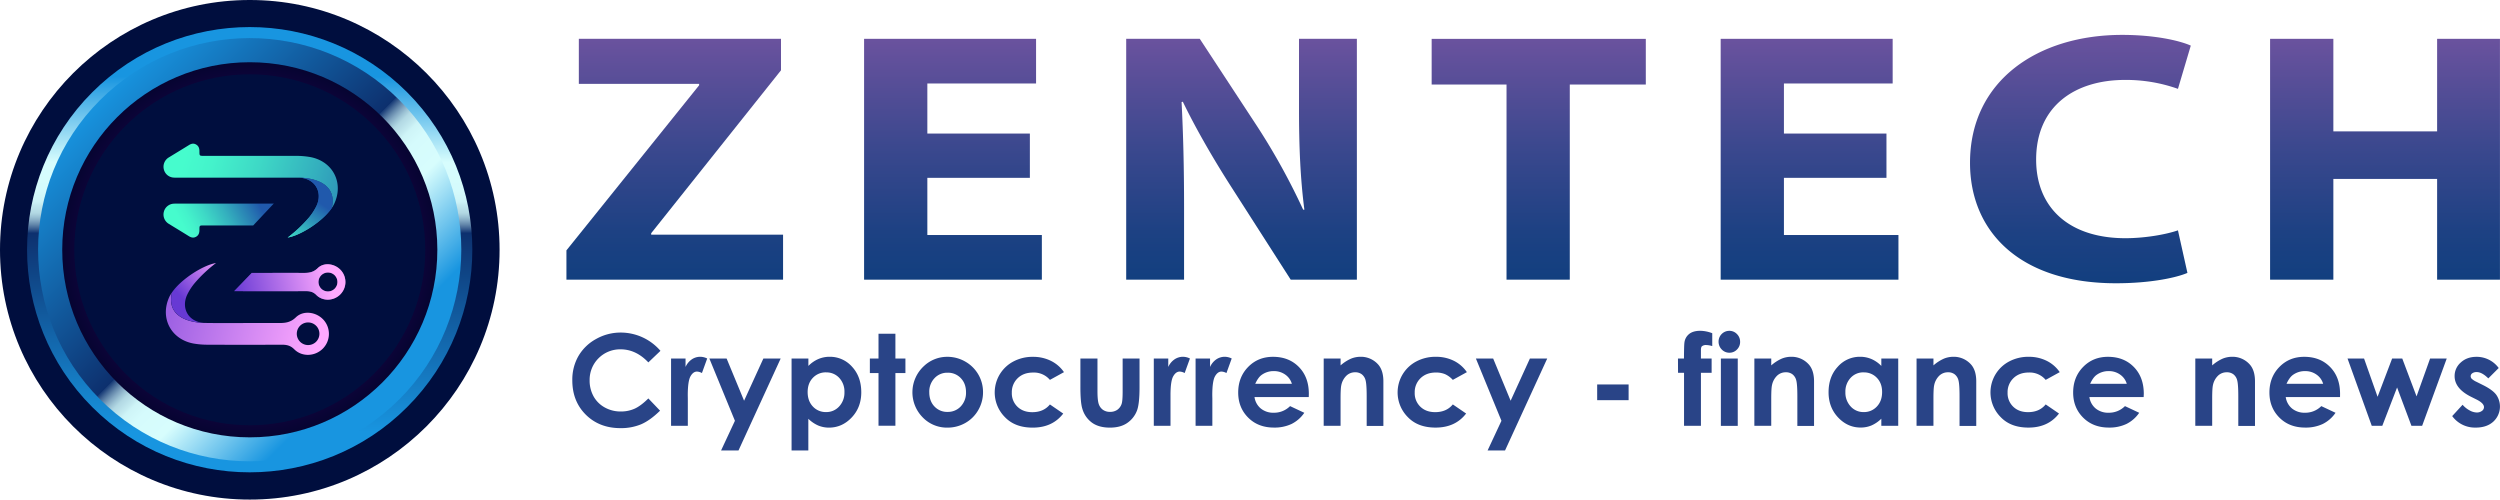
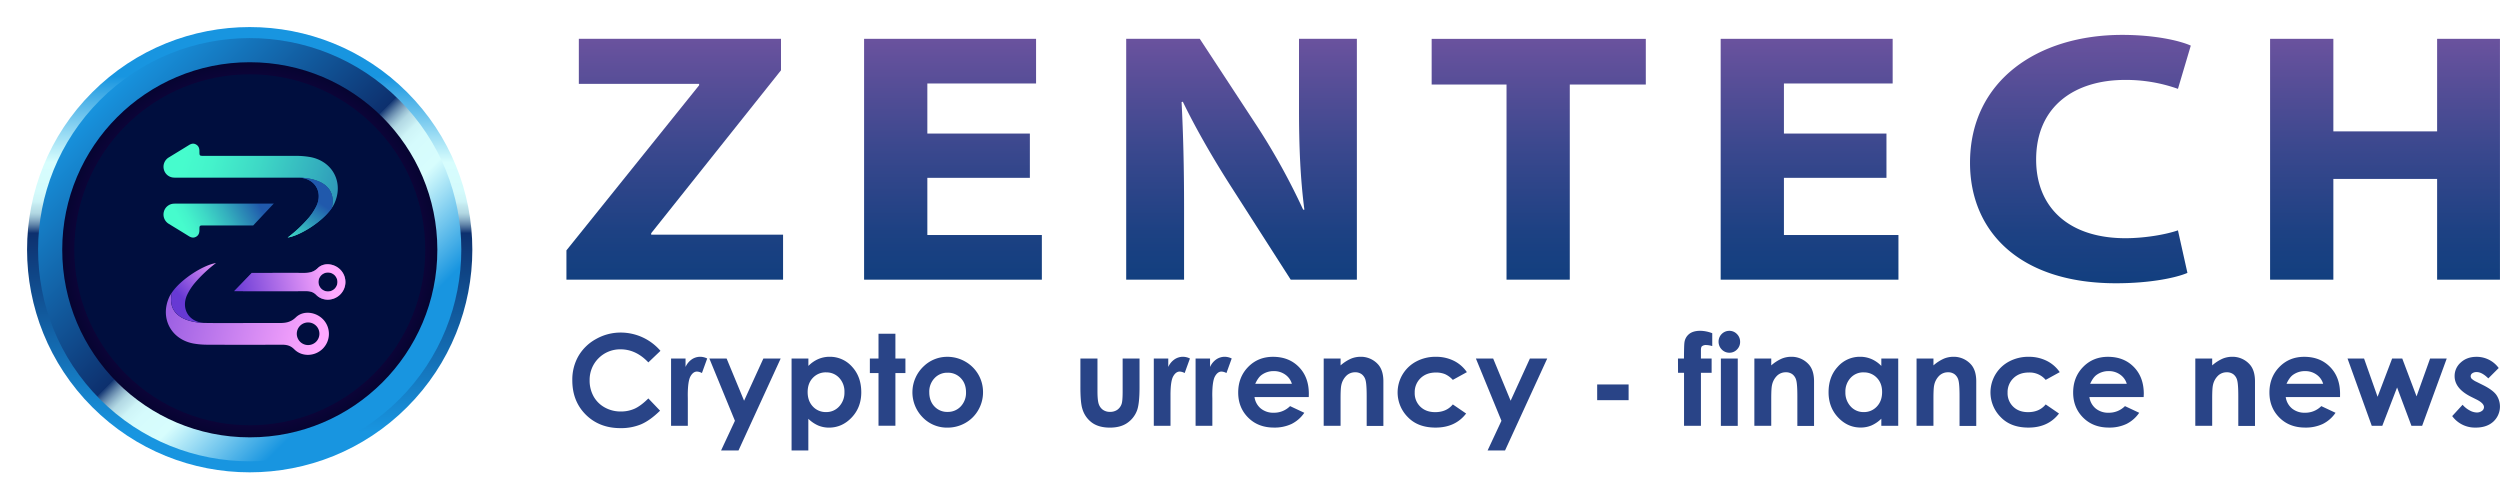
<svg xmlns="http://www.w3.org/2000/svg" xmlns:xlink="http://www.w3.org/1999/xlink" viewBox="0 0 2133.89 426.42">
  <defs>
    <style>.cls-1{isolation:isolate;}.cls-2{fill:#000e3e;}.cls-3{fill:url(#linear-gradient);}.cls-4{fill:url(#linear-gradient-2);}.cls-5{fill:url(#radial-gradient);}.cls-12,.cls-6{fill:url(#linear-gradient-3);}.cls-10,.cls-7{fill:none;}.cls-13,.cls-8{fill:url(#linear-gradient-4);}.cls-14,.cls-9{fill:url(#linear-gradient-5);}.cls-10,.cls-12,.cls-13,.cls-14,.cls-18,.cls-19,.cls-20{mix-blend-mode:screen;}.cls-11{opacity:0.5;}.cls-15,.cls-18{fill:url(#linear-gradient-9);}.cls-16,.cls-19{fill:url(#linear-gradient-10);}.cls-17,.cls-20{fill:url(#linear-gradient-11);}.cls-21{fill:url(#linear-gradient-15);}.cls-22{fill:url(#linear-gradient-16);}.cls-23{fill:url(#linear-gradient-17);}.cls-24{fill:url(#linear-gradient-18);}.cls-25{fill:url(#linear-gradient-19);}.cls-26{fill:url(#linear-gradient-20);}.cls-27{fill:url(#linear-gradient-21);}.cls-28{fill:#294487;}</style>
    <linearGradient id="linear-gradient" x1="213.13" y1="35.29" x2="213.13" y2="368.32" gradientTransform="translate(213.13 -88.28) rotate(45)" gradientUnits="userSpaceOnUse">
      <stop offset="0.09" stop-color="#1895e0" />
      <stop offset="0.31" stop-color="#d7fdfd" />
      <stop offset="0.38" stop-color="#d5fbfc" />
      <stop offset="0.41" stop-color="#cef4f7" />
      <stop offset="0.42" stop-color="#c3e9ef" />
      <stop offset="0.44" stop-color="#b2d8e3" />
      <stop offset="0.45" stop-color="#9cc2d4" />
      <stop offset="0.46" stop-color="#82a6c1" />
      <stop offset="0.47" stop-color="#6286aa" />
      <stop offset="0.48" stop-color="#3d6090" />
      <stop offset="0.49" stop-color="#143773" />
      <stop offset="0.49" stop-color="#0d306e" />
      <stop offset="1" stop-color="#1895e0" />
    </linearGradient>
    <linearGradient id="linear-gradient-2" x1="332.9" y1="332.9" x2="83.13" y2="83.13" xlink:href="#linear-gradient" />
    <radialGradient id="radial-gradient" cx="213.21" cy="213.21" r="160.09" gradientUnits="userSpaceOnUse">
      <stop offset="0" stop-color="#5a0395" />
      <stop offset="1" stop-color="#060431" />
    </radialGradient>
    <linearGradient id="linear-gradient-3" x1="280.87" y1="236.72" x2="200.54" y2="255.51" gradientUnits="userSpaceOnUse">
      <stop offset="0" stop-color="#ffa9ff" />
      <stop offset="1" stop-color="#6739d4" />
    </linearGradient>
    <linearGradient id="linear-gradient-4" x1="270.69" y1="292.75" x2="75.76" y2="248.53" xlink:href="#linear-gradient-3" />
    <linearGradient id="linear-gradient-5" x1="199.03" y1="228.07" x2="161.45" y2="261.24" xlink:href="#linear-gradient-3" />
    <linearGradient id="linear-gradient-9" x1="233.56" y1="217.67" x2="266.36" y2="168.66" gradientUnits="userSpaceOnUse">
      <stop offset="0" stop-color="#46fccd" />
      <stop offset="0.12" stop-color="#44f3cb" />
      <stop offset="0.32" stop-color="#3ed9c6" />
      <stop offset="0.57" stop-color="#34b0be" />
      <stop offset="0.86" stop-color="#2777b2" />
      <stop offset="1" stop-color="#2059ac" />
    </linearGradient>
    <linearGradient id="linear-gradient-10" x1="159.63" y1="128.48" x2="343.88" y2="184.86" xlink:href="#linear-gradient-9" />
    <linearGradient id="linear-gradient-11" x1="157.7" y1="196.05" x2="215.56" y2="164.36" xlink:href="#linear-gradient-9" />
    <linearGradient id="linear-gradient-15" x1="575.93" y1="33.14" x2="575.93" y2="238.72" gradientUnits="userSpaceOnUse">
      <stop offset="0" stop-color="#6a529e" />
      <stop offset="0.45" stop-color="#3b488e" />
      <stop offset="0.8" stop-color="#1d4183" />
      <stop offset="1" stop-color="#123f7f" />
    </linearGradient>
    <linearGradient id="linear-gradient-16" x1="813.42" y1="33.14" x2="813.42" y2="238.72" xlink:href="#linear-gradient-15" />
    <linearGradient id="linear-gradient-17" x1="1059.72" y1="33.14" x2="1059.72" y2="238.72" xlink:href="#linear-gradient-15" />
    <linearGradient id="linear-gradient-18" x1="1313.43" y1="33.14" x2="1313.43" y2="238.72" xlink:href="#linear-gradient-15" />
    <linearGradient id="linear-gradient-19" x1="1544.56" y1="33.14" x2="1544.56" y2="238.72" xlink:href="#linear-gradient-15" />
    <linearGradient id="linear-gradient-20" x1="1775.69" y1="29.78" x2="1775.69" y2="241.78" xlink:href="#linear-gradient-15" />
    <linearGradient id="linear-gradient-21" x1="2035.76" y1="33.14" x2="2035.76" y2="238.72" xlink:href="#linear-gradient-15" />
  </defs>
  <g class="cls-1">
    <g id="Layer_2" data-name="Layer 2">
      <g id="Layer_1-2" data-name="Layer 1">
-         <circle class="cls-2" cx="213.21" cy="213.21" r="213.21" />
        <circle class="cls-3" cx="213.13" cy="213.13" r="190.03" transform="translate(-88.28 213.13) rotate(-45)" />
        <circle class="cls-4" cx="213.13" cy="213.13" r="180.62" transform="translate(-88.28 213.13) rotate(-45)" />
        <circle class="cls-5" cx="213.21" cy="213.21" r="160.09" />
        <circle class="cls-2" cx="213.21" cy="213.21" r="149.8" transform="translate(-88.32 213.21) rotate(-45)" />
        <path class="cls-6" d="M261.05,248.5c3.49,0,6.22.56,8.93,3.29,5.55,5.58,14.72,5.13,20.32-.33a15,15,0,0,0,1-20.41c-5.06-6-14.58-7.59-20.12-2.17-4.16,4.06-8.43,4.13-13.3,4.08-5.65-.07-37.46,0-43,0l-15,15.54C217.13,248.59,243.83,248.6,261.05,248.5Zm19-15.91a8.1,8.1,0,1,1-.67,16.18,8.1,8.1,0,0,1,.67-16.18Z" />
        <path class="cls-7" d="M262.41,294.53a9.65,9.65,0,1,0-9.07-9.75A9.67,9.67,0,0,0,262.41,294.53Z" />
        <path class="cls-8" d="M165.2,293.23a70.47,70.47,0,0,0,12.49,1q31.42.15,62.83,0c4.17,0,7.41.67,10.65,3.92,6.6,6.64,17.53,6.12,24.21-.4a17.9,17.9,0,0,0,1.16-24.31c-6-7.09-17.37-9-24-2.59-4.95,4.84-10,4.92-15.84,4.86-6.74-.08-13.48,0-20.22,0-13.84,0-27.68.17-41.52-.06,0,0-34.5.82-28.19-26a26.44,26.44,0,0,0-2,3.26C136.15,270.8,145.55,289.59,165.2,293.23Zm98-18a9.65,9.65,0,1,1-.8,19.28,9.65,9.65,0,0,1,.8-19.28Z" />
        <path class="cls-9" d="M175,275.61c-13.44-.23-20.8-11.76-15.28-23.93a48.22,48.22,0,0,1,6.83-10.47,116.32,116.32,0,0,1,17.83-16.7c-10.89,1.74-29.84,13.77-37.57,25.09C140.49,276.43,175,275.61,175,275.61Z" />
        <path class="cls-10" d="M262.41,294.53a9.65,9.65,0,1,0-9.07-9.75A9.67,9.67,0,0,0,262.41,294.53Z" />
        <g class="cls-11">
          <path class="cls-12" d="M261.05,248.5c3.49,0,6.22.56,8.93,3.29,5.55,5.58,14.72,5.13,20.32-.33a15,15,0,0,0,1-20.41c-5.06-6-14.58-7.59-20.12-2.17-4.16,4.06-8.43,4.13-13.3,4.08-5.65-.07-37.46,0-43,0l-15,15.54C217.13,248.59,243.83,248.6,261.05,248.5Zm19-15.91a8.1,8.1,0,1,1-.67,16.18,8.1,8.1,0,0,1,.67-16.18Z" />
-           <path class="cls-13" d="M165.2,293.23a70.47,70.47,0,0,0,12.49,1q31.42.15,62.83,0c4.17,0,7.41.67,10.65,3.92,6.6,6.64,17.53,6.12,24.21-.4a17.9,17.9,0,0,0,1.16-24.31c-6-7.09-17.37-9-24-2.59-4.95,4.84-10,4.92-15.84,4.86-6.74-.08-13.48,0-20.22,0-13.84,0-27.68.17-41.52-.06,0,0-34.5.82-28.19-26a26.44,26.44,0,0,0-2,3.26C136.15,270.8,145.55,289.59,165.2,293.23Zm98-18a9.65,9.65,0,1,1-.8,19.28,9.65,9.65,0,0,1,.8-19.28Z" />
          <path class="cls-14" d="M175,275.61c-13.44-.23-20.8-11.76-15.28-23.93a48.22,48.22,0,0,1,6.83-10.47,116.32,116.32,0,0,1,17.83-16.7c-10.89,1.74-29.84,13.77-37.57,25.09C140.49,276.43,175,275.61,175,275.61Z" />
        </g>
        <path class="cls-15" d="M254.94,151.66c13.43.23,20.8,11.76,15.28,23.93a48.46,48.46,0,0,1-6.83,10.47,116.78,116.78,0,0,1-17.83,16.7c10.89-1.74,29.84-13.78,37.57-25.1C289.44,150.83,254.94,151.66,254.94,151.66Z" />
        <path class="cls-16" d="M254.94,151.66s34.5-.83,28.19,26a26.75,26.75,0,0,0,1.94-3.25c8.71-17.94-.69-36.73-20.34-40.37a70.58,70.58,0,0,0-12.5-1l-78,0c-4,0-4,0-4-3.92,0-2.48-.64-4.52-2.9-5.79s-4.22-.64-6.24.62c-5.64,3.51-11.33,6.94-17,10.42a9.26,9.26,0,0,0-4.2,10.38,9.14,9.14,0,0,0,8.38,6.84c1,.07,2,.08,3,.08Z" />
        <path class="cls-17" d="M151.26,173.78c-1,0-2,0-3,.08a9.14,9.14,0,0,0-8.38,6.83,9.25,9.25,0,0,0,4.2,10.38c5.66,3.48,11.35,6.91,17,10.43,2,1.26,4,1.84,6.24.61s2.93-3.31,2.9-5.79c0-4,0-3.88,4-3.89l41.91,0,17.53-18.67Z" />
        <path class="cls-18" d="M254.94,151.66c13.43.23,20.8,11.76,15.28,23.93a48.46,48.46,0,0,1-6.83,10.47,116.78,116.78,0,0,1-17.83,16.7c10.89-1.74,29.84-13.78,37.57-25.1C289.44,150.83,254.94,151.66,254.94,151.66Z" />
        <path class="cls-19" d="M254.94,151.66s34.5-.83,28.19,26a26.75,26.75,0,0,0,1.94-3.25c8.71-17.94-.69-36.73-20.34-40.37a70.58,70.58,0,0,0-12.5-1l-78,0c-4,0-4,0-4-3.92,0-2.48-.64-4.52-2.9-5.79s-4.22-.64-6.24.62c-5.64,3.51-11.33,6.94-17,10.42a9.26,9.26,0,0,0-4.2,10.38,9.14,9.14,0,0,0,8.38,6.84c1,.07,2,.08,3,.08Z" />
        <path class="cls-20" d="M151.26,173.78c-1,0-2,0-3,.08a9.14,9.14,0,0,0-8.38,6.83,9.25,9.25,0,0,0,4.2,10.38c5.66,3.48,11.35,6.91,17,10.43,2,1.26,4,1.84,6.24.61s2.93-3.31,2.9-5.79c0-4,0-3.88,4-3.89l41.91,0,17.53-18.67Z" />
        <path class="cls-21" d="M483.48,213.71,596.75,72.79V71.57H494.07V33.14H666.62V60L555.82,199.07v1.22H668.39v38.43H483.48Z" />
        <path class="cls-22" d="M879.05,151.79H791.54V200.6h97.74v38.12H737.55V33.14H884.34V71.26h-92.8V114h87.51Z" />
        <path class="cls-23" d="M961.27,238.72V33.14h62.81l49.4,75.34a564.64,564.64,0,0,1,38.82,70.46h1.06c-3.53-27.15-4.59-54.91-4.59-85.71V33.14h49.4V238.72h-56.46l-50.81-79.3c-14.12-22-29.64-48.5-41.29-72.6l-1.06.31c1.41,27.14,2.12,56.12,2.12,89.67v61.92Z" />
        <path class="cls-24" d="M1285.91,72.18H1222v-39h182.79v39H1339.9V238.72h-54Z" />
        <path class="cls-25" d="M1610.2,151.79h-87.52V200.6h97.75v38.12H1468.69V33.14h146.8V71.26h-92.81V114h87.52Z" />
        <path class="cls-26" d="M1867.09,232.93c-9.88,4.27-32.12,8.85-61,8.85-82.22,0-124.57-44.23-124.57-102.8,0-70.16,57.88-109.2,129.86-109.2,27.88,0,49.05,4.88,58.58,9.15L1859,75.84a132.18,132.18,0,0,0-45.17-7.62c-42.7,0-75.87,22.26-75.87,68,0,41.17,28.23,67.1,76.23,67.1,16.23,0,34.22-3.05,44.81-6.71Z" />
        <path class="cls-27" d="M1991.65,33.14v79h88.57v-79h53.63V238.72h-53.63v-86h-88.57v86h-54V33.14Z" />
        <path class="cls-28" d="M563.74,299.46l-10.34,9.86q-10.56-11.16-23.74-11.15a26,26,0,0,0-26.38,26.37,27.77,27.77,0,0,0,3.38,13.8,24.21,24.21,0,0,0,9.55,9.46,27.68,27.68,0,0,0,13.71,3.43,28.37,28.37,0,0,0,11.77-2.4q5.32-2.4,11.71-8.75l10,10.46q-8.61,8.4-16.26,11.65a44.51,44.51,0,0,1-17.48,3.25q-18.1,0-29.65-11.49T488.5,324.52a40.32,40.32,0,0,1,5.25-20.65,39,39,0,0,1,15.05-14.52,42.44,42.44,0,0,1,21.09-5.49,44.8,44.8,0,0,1,33.85,15.6Z" />
        <path class="cls-28" d="M572.79,306h12.36v7.24a15.46,15.46,0,0,1,5.33-6.5,12.86,12.86,0,0,1,7.29-2.21,13.55,13.55,0,0,1,5.86,1.47l-4.49,12.41a10,10,0,0,0-4.17-1.26q-3.33,0-5.62,4.11t-2.3,16.16l.05,2.8v23.23H572.79Z" />
        <path class="cls-28" d="M605.47,306H620.2l14.92,36.05L651.59,306h14.77l-36,78.47H615.49l11.81-25.3Z" />
        <path class="cls-28" d="M690,306v6.34a27.06,27.06,0,0,1,8.45-5.86,24.34,24.34,0,0,1,9.71-1.95,25.09,25.09,0,0,1,19.12,8.5q7.86,8.51,7.87,21.8,0,12.84-8.14,21.47T707.7,365a23.91,23.91,0,0,1-9.24-1.77,28.15,28.15,0,0,1-8.5-5.78V384.5H675.65V306Zm15.15,11.83a15.06,15.06,0,0,0-11.3,4.65q-4.48,4.65-4.48,12.14,0,7.67,4.48,12.39a14.94,14.94,0,0,0,11.3,4.72,14.67,14.67,0,0,0,11.12-4.8,17.19,17.19,0,0,0,4.51-12.25,17,17,0,0,0-4.43-12.12A14.71,14.71,0,0,0,705.11,317.86Z" />
        <path class="cls-28" d="M749.86,284.86h14.42V306h8.55v12.41h-8.55v45H749.86v-45h-7.39V306h7.39Z" />
        <path class="cls-28" d="M808.6,304.56a30.44,30.44,0,0,1,15.29,4.06,29.81,29.81,0,0,1,15.18,26.09,30.06,30.06,0,0,1-4,15.2A29.12,29.12,0,0,1,824,361a30.46,30.46,0,0,1-15.36,4,28.67,28.67,0,0,1-21.1-8.79,30.45,30.45,0,0,1,1.14-43.8A28.83,28.83,0,0,1,808.6,304.56Zm.24,13.57a14.79,14.79,0,0,0-11.18,4.67,16.58,16.58,0,0,0-4.47,12q0,7.5,4.41,12.14a14.79,14.79,0,0,0,11.19,4.65,15,15,0,0,0,11.27-4.7,16.79,16.79,0,0,0,4.49-12.09q0-7.39-4.42-12A14.92,14.92,0,0,0,808.84,318.13Z" />
-         <path class="cls-28" d="M908.16,317.65l-12,6.6A17.8,17.8,0,0,0,881.73,318q-8.09,0-13.08,4.82a16.41,16.41,0,0,0-5,12.36,15.87,15.87,0,0,0,4.81,12q4.81,4.63,12.64,4.64,9.67,0,15.06-6.6l11.37,7.78q-9.24,12-26.09,12-15.15,0-23.73-9a29.86,29.86,0,0,1,7.23-47.42,34.73,34.73,0,0,1,16.72-4A33.87,33.87,0,0,1,897,308,29.11,29.11,0,0,1,908.16,317.65Z" />
        <path class="cls-28" d="M922.18,306h14.57V333.7q0,8.08,1.11,11.22a9.85,9.85,0,0,0,3.58,4.89,10.23,10.23,0,0,0,6.06,1.74,10.52,10.52,0,0,0,6.11-1.72,10,10,0,0,0,3.73-5q.9-2.48.9-10.61V306h14.42v24.35q0,15-2.38,20.59a22.35,22.35,0,0,1-8.55,10.37Q956.08,365,947.37,365q-9.45,0-15.29-4.22A22.3,22.3,0,0,1,923.87,349q-1.7-5.22-1.69-19Z" />
        <path class="cls-28" d="M984.83,306h12.35v7.24a15.48,15.48,0,0,1,5.34-6.5,12.83,12.83,0,0,1,7.28-2.21,13.59,13.59,0,0,1,5.87,1.47l-4.49,12.41a10,10,0,0,0-4.17-1.26q-3.33,0-5.63,4.11t-2.29,16.16l0,2.8v23.23H984.83Z" />
        <path class="cls-28" d="M1020.5,306h12.35v7.24a15.54,15.54,0,0,1,5.33-6.5,12.86,12.86,0,0,1,7.29-2.21,13.52,13.52,0,0,1,5.86,1.47l-4.49,12.41a10,10,0,0,0-4.17-1.26c-2.21,0-4.09,1.37-5.62,4.11s-2.3,8.14-2.3,16.16l.06,2.8v23.23H1020.5Z" />
        <path class="cls-28" d="M1117.1,338.93h-46.31a15.4,15.4,0,0,0,5.36,9.74,16.81,16.81,0,0,0,11.11,3.62,19.2,19.2,0,0,0,13.89-5.65l12.15,5.7a28.68,28.68,0,0,1-10.88,9.53,34,34,0,0,1-15.05,3.09q-13.51,0-22-8.53t-8.5-21.35q0-13.15,8.47-21.84t21.26-8.68q13.56,0,22.07,8.68t8.5,22.94Zm-14.42-11.35a14.46,14.46,0,0,0-5.63-7.82,16.38,16.38,0,0,0-9.76-3,17.27,17.27,0,0,0-10.58,3.38q-2.85,2.12-5.29,7.45Z" />
        <path class="cls-28" d="M1129.85,306h14.41v5.89a34.74,34.74,0,0,1,8.89-5.75,21.4,21.4,0,0,1,8.14-1.61,19.69,19.69,0,0,1,14.5,6q5,5.07,5,15v38h-14.25V338.33q0-10.29-.93-13.66a9.34,9.34,0,0,0-3.21-5.15,9.05,9.05,0,0,0-5.66-1.76,10.61,10.61,0,0,0-7.51,2.92,15.67,15.67,0,0,0-4.35,8.1q-.63,2.69-.63,11.66v23h-14.41Z" />
        <path class="cls-28" d="M1252.06,317.65l-12,6.6a20.48,20.48,0,0,0-6.69-4.91,20.21,20.21,0,0,0-7.75-1.37q-8.08,0-13.08,4.82a16.45,16.45,0,0,0-5,12.36,15.88,15.88,0,0,0,4.82,12q4.8,4.63,12.63,4.64,9.67,0,15.07-6.6l11.36,7.78q-9.24,12-26.08,12-15.15,0-23.74-9a29.86,29.86,0,0,1,7.24-47.42,34.69,34.69,0,0,1,16.71-4,33.94,33.94,0,0,1,15.37,3.4A29.18,29.18,0,0,1,1252.06,317.65Z" />
        <path class="cls-28" d="M1259.75,306h14.74l14.92,36.05L1305.87,306h14.78l-36,78.47h-14.89l11.81-25.3Z" />
        <path class="cls-28" d="M1363.28,328.16h26.83v13.41h-26.83Z" />
        <path class="cls-28" d="M1432.24,306h5.12q.06-11.29.37-13.35a11,11,0,0,1,4-7.53q3.4-2.77,9.63-2.77a30,30,0,0,1,10.14,2.06v11a19.21,19.21,0,0,0-5.12-.9,5.43,5.43,0,0,0-3.7,1.06q-.84.8-.84,3.27l0,7.18h9.13v12.2h-9.13v45.25h-14.42V318.23h-5.12Z" />
        <path class="cls-28" d="M1476.06,282.38a8.83,8.83,0,0,1,6.51,2.74,9.17,9.17,0,0,1,2.71,6.66,9,9,0,0,1-2.69,6.57,8.72,8.72,0,0,1-6.42,2.72,8.84,8.84,0,0,1-6.56-2.77,9.3,9.3,0,0,1-2.71-6.73,9.18,9.18,0,0,1,9.16-9.19Zm-7.2,23.65h14.41v57.45h-14.41Z" />
        <path class="cls-28" d="M1497.45,306h14.41v5.89a34.74,34.74,0,0,1,8.89-5.75,21.4,21.4,0,0,1,8.14-1.61,19.69,19.69,0,0,1,14.5,6q5,5.07,5,15v38h-14.25V338.33q0-10.29-.93-13.66a9.34,9.34,0,0,0-3.21-5.15,9,9,0,0,0-5.66-1.76,10.61,10.61,0,0,0-7.51,2.92,15.59,15.59,0,0,0-4.34,8.1q-.64,2.69-.64,11.66v23h-14.41Z" />
        <path class="cls-28" d="M1605.82,306h14.42v57.45h-14.42v-6.07a28.13,28.13,0,0,1-8.46,5.78,23.68,23.68,0,0,1-9.2,1.77q-11.13,0-19.25-8.63t-8.13-21.47q0-13.31,7.86-21.8a25,25,0,0,1,19.09-8.5,24.34,24.34,0,0,1,9.71,1.95,26.46,26.46,0,0,1,8.38,5.86Zm-15.15,11.83a14.56,14.56,0,0,0-11.1,4.73,17,17,0,0,0-4.42,12.12,17.22,17.22,0,0,0,4.5,12.25,14.58,14.58,0,0,0,11.07,4.8A14.83,14.83,0,0,0,1602,347q4.49-4.73,4.48-12.39,0-7.48-4.48-12.14A15,15,0,0,0,1590.67,317.86Z" />
        <path class="cls-28" d="M1635.89,306h14.42v5.89a34.88,34.88,0,0,1,8.88-5.75,21.45,21.45,0,0,1,8.15-1.61,19.71,19.71,0,0,1,14.5,6q5,5.07,5,15v38h-14.26V338.33q0-10.29-.92-13.66a9.4,9.4,0,0,0-3.21-5.15,9.06,9.06,0,0,0-5.67-1.76,10.61,10.61,0,0,0-7.5,2.92,15.67,15.67,0,0,0-4.35,8.1q-.63,2.69-.63,11.66v23h-14.42Z" />
        <path class="cls-28" d="M1758.1,317.65l-12,6.6a17.76,17.76,0,0,0-14.43-6.28q-8.09,0-13.08,4.82a16.45,16.45,0,0,0-5,12.36,15.91,15.91,0,0,0,4.81,12q4.81,4.63,12.64,4.64,9.68,0,15.06-6.6l11.37,7.78q-9.24,12-26.08,12-15.17,0-23.74-9a29.85,29.85,0,0,1,7.24-47.42,34.69,34.69,0,0,1,16.71-4A33.87,33.87,0,0,1,1747,308,29.11,29.11,0,0,1,1758.1,317.65Z" />
        <path class="cls-28" d="M1829.73,338.93h-46.31a15.44,15.44,0,0,0,5.36,9.74,16.84,16.84,0,0,0,11.12,3.62,19.19,19.19,0,0,0,13.88-5.65l12.15,5.7a28.68,28.68,0,0,1-10.88,9.53,34,34,0,0,1-15,3.09q-13.51,0-22-8.53t-8.5-21.35q0-13.15,8.48-21.84t21.25-8.68q13.57,0,22.07,8.68t8.5,22.94Zm-14.42-11.35a14.46,14.46,0,0,0-5.63-7.82,16.36,16.36,0,0,0-9.76-3,17.25,17.25,0,0,0-10.57,3.38q-2.86,2.12-5.29,7.45Z" />
        <path class="cls-28" d="M1873.82,306h14.41v5.89a34.74,34.74,0,0,1,8.89-5.75,21.4,21.4,0,0,1,8.14-1.61,19.69,19.69,0,0,1,14.5,6q5,5.07,5,15v38h-14.25V338.33q0-10.29-.93-13.66a9.34,9.34,0,0,0-3.21-5.15,9.05,9.05,0,0,0-5.66-1.76,10.61,10.61,0,0,0-7.51,2.92,15.59,15.59,0,0,0-4.34,8.1q-.64,2.69-.64,11.66v23h-14.41Z" />
        <path class="cls-28" d="M1997.35,338.93H1951a15.44,15.44,0,0,0,5.36,9.74,16.81,16.81,0,0,0,11.11,3.62,19.2,19.2,0,0,0,13.89-5.65l12.15,5.7a28.68,28.68,0,0,1-10.88,9.53,34,34,0,0,1-15.05,3.09q-13.51,0-22-8.53t-8.5-21.35q0-13.15,8.48-21.84t21.25-8.68q13.56,0,22.07,8.68t8.5,22.94Zm-14.42-11.35a14.46,14.46,0,0,0-5.63-7.82,16.38,16.38,0,0,0-9.76-3,17.3,17.3,0,0,0-10.58,3.38q-2.85,2.12-5.29,7.45Z" />
        <path class="cls-28" d="M2003.74,306h14.11l11.55,32.69L2041.83,306h8.63l12.2,32.32L2074.23,306h14.2l-21,57.45h-9.14l-12.25-32.73-12.62,32.73h-9Z" />
        <path class="cls-28" d="M2132.84,314.06l-8.93,8.92q-5.43-5.39-9.87-5.38a6.17,6.17,0,0,0-3.8,1,3.08,3.08,0,0,0-1.38,2.56,3.13,3.13,0,0,0,.88,2.14A16.07,16.07,0,0,0,2114,326l5.28,2.64q8.34,4.13,11.46,8.4a17.5,17.5,0,0,1-2.51,22.81q-5.62,5.12-15.08,5.12a24,24,0,0,1-20.06-9.82l8.87-9.66a20.62,20.62,0,0,0,5.94,4.78,13.21,13.21,0,0,0,6,1.82,7.23,7.23,0,0,0,4.59-1.37,4,4,0,0,0,1.74-3.17q0-3.33-6.28-6.5l-4.86-2.43q-13.93-7-13.94-17.58a15.23,15.23,0,0,1,5.26-11.64q5.25-4.83,13.43-4.83a23.29,23.29,0,0,1,18.91,9.5Z" />
      </g>
    </g>
  </g>
</svg>